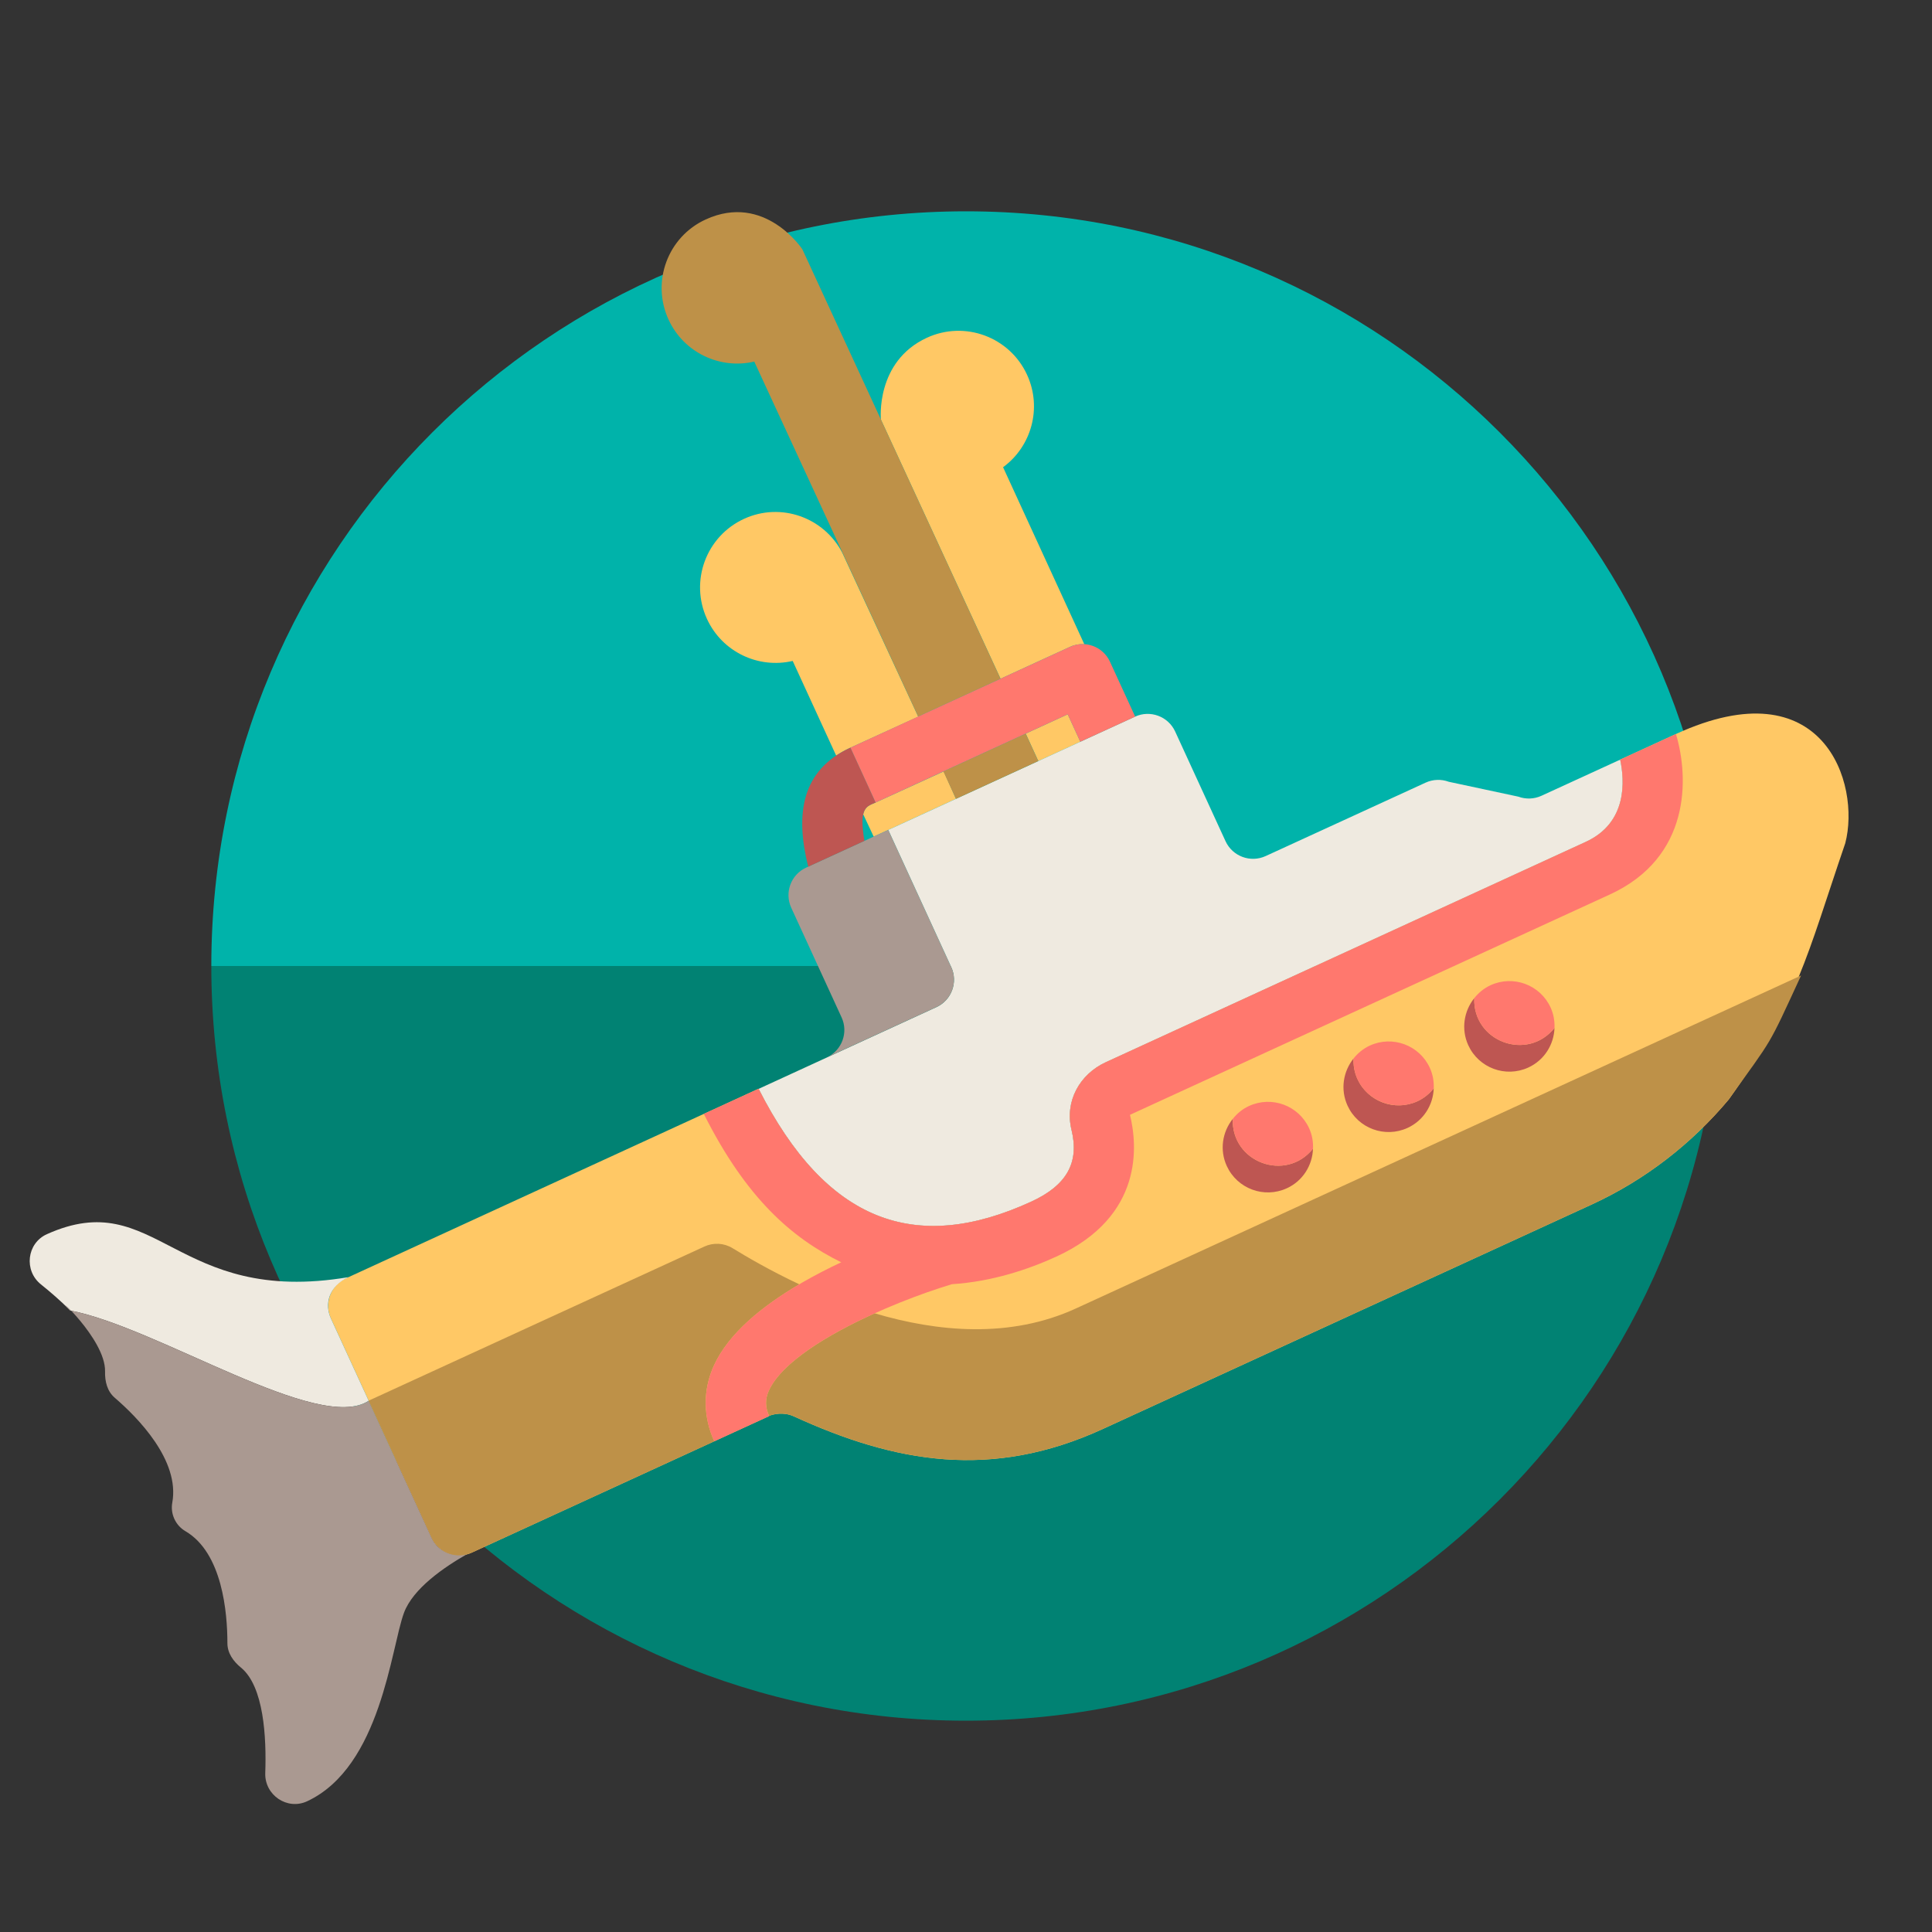
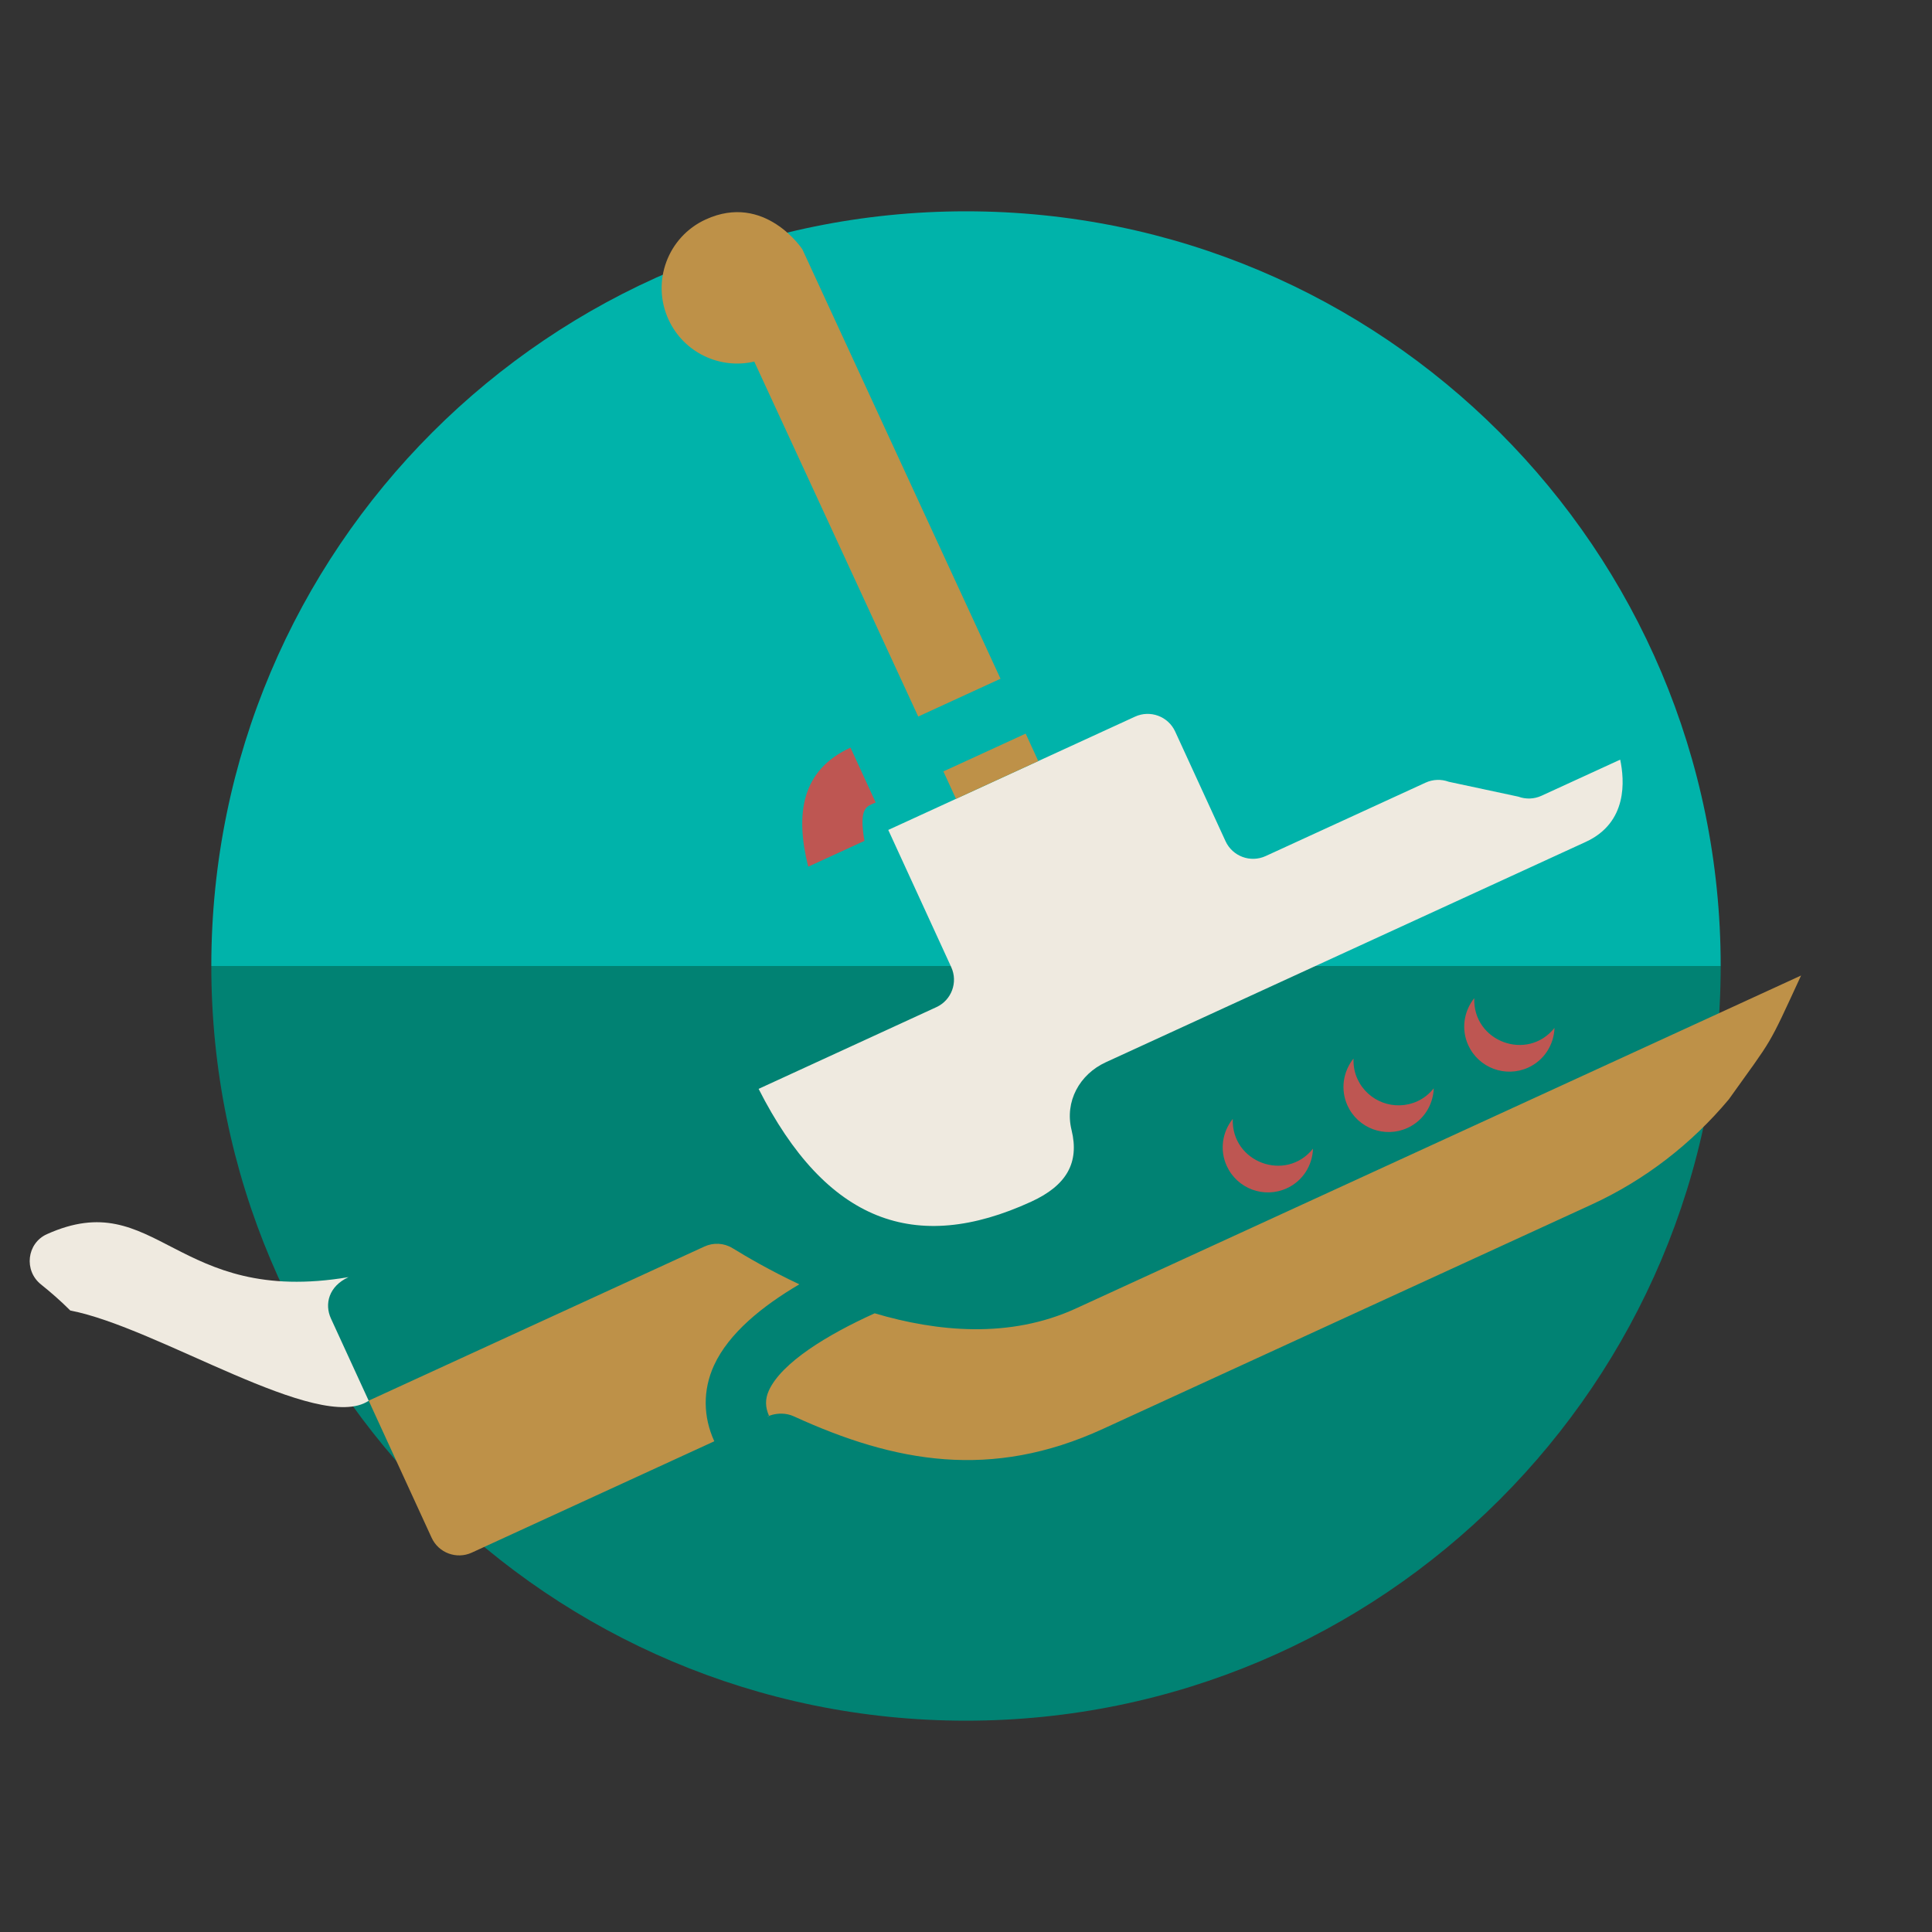
<svg xmlns="http://www.w3.org/2000/svg" version="1.1" id="Uploaded to svgrepo.com" width="800px" height="800px" viewBox="0 0 64 64" xml:space="preserve">
  <rect x="0" y="0" width="64" height="64" fill="#333333" stroke="none" />
  <style type="text/css">
	.fandom_een{fill:#FF786E;}
	.fandom_twee{fill:#BE5652;}
	.fandom_drie{fill:#BE9148;}
	.fandom_vier{fill:#FFC865;}
	.fandom_vijf{fill:#018273;}
	.fandom_zes{fill:#00B3AA;}
	.fandom_dertien{fill:#AA9991;}
	.fandom_veertien{fill:#EFEAE0;}
	.st0{fill:#FFFAFA;}
	.st1{fill:#644638;}
	.st2{fill:#6BC4D2;}
	.st3{fill:#508D9B;}
	.st4{fill:#4B322A;}
	.st5{fill:#8579A3;}
	.st6{fill:#685683;}
	.st7{fill:#4D4D4D;}
	.st8{fill:#3A3A3A;}
	.st9{fill:#808080;}
	.st10{fill:#CCCCCC;}
	.st11{fill:#666666;}
</style>
  <g>
    <g>
      <path class="fandom_zes" d="M32,7C18.193,7,7,18.193,7,32h50C57,18.193,45.807,7,32,7z" />
      <path class="fandom_vijf" d="M32,57c13.807,0,25-11.193,25-25H7C7,45.807,18.193,57,32,57z" />
    </g>
    <g>
-       <path class="fandom_vier" d="M11.456,42.348c-0.503,0.231-0.724,0.827-0.493,1.33l3.334,7.262c0.231,0.503,0.827,0.724,1.33,0.493    l9.852-4.523c-0.001-0.003-0.001-0.005-0.002-0.008c0.136-0.053,0.476-0.141,0.822,0.018c3.344,1.531,6.535,2.115,10.238,0.415    l16.181-7.429c1.774-0.814,3.319-2.015,4.551-3.487c2.296-3.216,2.576-4.734,3.858-8.487c0.516-1.978-0.72-5.862-5.61-3.617    l-1.847,0.848c0.143,0.682,0.257,2.083-1.141,2.724l-15.898,7.299c-0.872,0.4-1.369,1.302-1.135,2.247    c0.263,1.079-0.161,1.833-1.336,2.372c-3.841,1.763-6.793,0.679-9.032-3.739L11.456,42.348z M34.395,25.211l-0.417-0.909    l1.392-0.639l0.417,0.909L34.395,25.211z M29.181,13.897c0,0-0.188-1.922,1.527-2.71c1.255-0.576,2.739-0.026,3.315,1.229    c0.505,1.099,0.145,2.374-0.795,3.061l2.69,5.861c-0.158-0.009-0.32,0.019-0.474,0.09l-2.3,1.056L29.181,13.897z M27.699,25.03    l-1.44-3.136c-1.134,0.266-2.335-0.293-2.84-1.392c-0.576-1.255-0.026-2.739,1.229-3.315c1.218-0.559,2.644-0.051,3.254,1.125    l2.516,5.429l-2.245,1.026C27.999,24.846,27.841,24.934,27.699,25.03z M31.668,26.462l-2.726,1.252l-0.347-0.74    c0.062-0.277,0.236-0.31,0.412-0.39l2.254-1.03L31.668,26.462z" />
      <path class="fandom_veertien" d="M12.214,46.402c-1.658,1.1-6.99-2.436-9.885-2.989c-0.319-0.321-0.663-0.618-0.973-0.866    c-0.571-0.457-0.469-1.363,0.197-1.663c3.642-1.638,4.234,2.394,9.992,1.423c-0.655,0.301-0.802,0.891-0.582,1.371L12.214,46.402z     M53.671,25.164l-2.608,1.197c-0.242,0.111-0.518,0.121-0.767,0.029l-2.304-0.493c-0.249-0.092-0.525-0.082-0.767,0.029    l-5.298,2.432c-0.503,0.231-1.099,0.01-1.33-0.493l-1.668-3.632c-0.231-0.503-0.827-0.724-1.33-0.493l-8.174,3.753l2.086,4.544    c0.23,0.502,0.01,1.096-0.492,1.326l-5.889,2.707c2.239,4.416,5.191,5.5,9.031,3.737c1.175-0.539,1.599-1.293,1.336-2.372    c-0.234-0.945,0.263-1.847,1.135-2.247l15.898-7.299C53.928,27.246,53.814,25.845,53.671,25.164z" />
-       <path class="fandom_dertien" d="M15.51,51.461c-0.799,0.45-1.829,1.16-2.128,1.966c-0.431,1.164-0.762,5.097-3.205,6.241    c-0.662,0.31-1.415-0.204-1.39-0.934c0.042-1.184-0.046-2.87-0.803-3.491c-0.256-0.21-0.451-0.481-0.451-0.812    c0-1.001-0.163-2.992-1.393-3.71c-0.325-0.19-0.501-0.573-0.433-0.943c0.257-1.401-1.146-2.822-1.905-3.475    c-0.251-0.216-0.33-0.541-0.322-0.872c0.025-1.089-1.84-2.712-1.151-2.018c2.89,0.552,8.227,4.089,9.885,2.989l2.085,4.541    C14.512,51.408,15.034,51.613,15.51,51.461z M31.511,32.036l-2.086-4.544l-2.721,1.249c-0.503,0.231-0.724,0.827-0.493,1.33    l1.668,3.632c0.229,0.499,0.013,1.085-0.481,1.321l3.622-1.663C31.521,33.132,31.741,32.538,31.511,32.036z" />
      <path class="fandom_twee" d="M43.495,38.051c-0.019,0.549-0.334,1.068-0.867,1.312c-0.753,0.346-1.643,0.016-1.989-0.737    c-0.245-0.533-0.146-1.132,0.198-1.561C40.786,38.505,42.595,39.176,43.495,38.051z M46.956,36.479    c-0.753,0.346-1.643,0.016-1.989-0.737c-0.101-0.22-0.138-0.45-0.13-0.677c-0.343,0.429-0.442,1.028-0.198,1.561    c0.346,0.753,1.236,1.083,1.989,0.737c0.533-0.245,0.848-0.764,0.867-1.312C47.354,36.228,47.176,36.378,46.956,36.479z     M48.837,33.065c-0.343,0.429-0.442,1.028-0.198,1.561c0.346,0.753,1.236,1.083,1.989,0.737c0.533-0.245,0.848-0.764,0.867-1.312    C50.595,35.176,48.786,34.505,48.837,33.065z M26.773,28.71l1.863-0.855c-0.196-1.137,0.085-1.139,0.372-1.271l-0.834-1.818    C26.546,25.513,26.337,26.966,26.773,28.71z" />
      <path class="fandom_drie" d="M33.977,24.302l0.417,0.909l-2.726,1.252l-0.417-0.909L33.977,24.302z M33.143,22.484L26.579,8.258    c0,0-1.243-1.888-3.204-0.987c-1.255,0.576-1.805,2.06-1.229,3.315c0.505,1.099,1.706,1.657,2.84,1.392l5.431,11.758    L33.143,22.484z M23.662,47.744c-0.372-0.81-0.384-1.699-0.009-2.516c0.489-1.064,1.601-1.963,2.826-2.683    c-0.981-0.461-1.761-0.921-2.213-1.198c-0.284-0.174-0.632-0.192-0.934-0.053l-11.119,5.105l2.085,4.541    c0.231,0.503,0.827,0.724,1.33,0.493l8.326-3.823L23.662,47.744z M35.64,43.345c-2.194,1.007-4.599,0.772-6.665,0.16    c-1.576,0.712-3.083,1.636-3.505,2.557c-0.132,0.29-0.121,0.564,0.009,0.847c-0.254,0.116,0.28-0.238,0.82,0.01    c3.344,1.531,6.535,2.115,10.238,0.415l16.181-7.429c1.774-0.814,3.319-2.015,4.551-3.487c1.495-2.094,1.267-1.66,2.394-4.103    L35.64,43.345z" />
-       <path class="fandom_een" d="M40.837,37.065c0.141-0.177,0.32-0.328,0.54-0.428c0.753-0.346,1.643-0.016,1.989,0.737    c0.101,0.22,0.138,0.45,0.13,0.677C42.595,39.176,40.786,38.505,40.837,37.065z M47.495,36.051    c0.008-0.226-0.029-0.457-0.13-0.677c-0.346-0.753-1.236-1.083-1.989-0.737c-0.22,0.101-0.398,0.252-0.54,0.428    C44.786,36.506,46.595,37.175,47.495,36.051z M51.495,34.051c0.008-0.226-0.029-0.457-0.13-0.677    c-0.346-0.753-1.236-1.083-1.989-0.737c-0.22,0.101-0.398,0.252-0.54,0.428C48.786,34.506,50.596,35.175,51.495,34.051z     M28.173,24.766l0.834,1.818l6.362-2.921l0.417,0.909c0,0,1.816-0.833,1.818-0.833l-0.835-1.819    c-0.231-0.502-0.824-0.722-1.326-0.492L28.173,24.766z M53.671,25.163c0.143,0.682,0.257,2.083-1.141,2.724l-15.898,7.299    c-0.872,0.4-1.369,1.302-1.135,2.247c0.263,1.079-0.161,1.833-1.336,2.372c-3.841,1.764-6.793,0.679-9.032-3.739L23.315,36.9    c1.403,2.793,2.91,4.105,4.552,4.915c-1.702,0.8-3.544,1.953-4.215,3.414c-0.374,0.817-0.363,1.705,0.009,2.516l1.818-0.834    c-0.13-0.283-0.142-0.557-0.009-0.847c0.661-1.443,3.981-2.894,6.061-3.523c1.32-0.085,2.524-0.484,3.465-0.916    c2.909-1.336,2.678-3.707,2.436-4.695L53.33,29.63c2.674-1.227,2.626-3.851,2.188-5.315L53.671,25.163z" />
    </g>
  </g>
</svg>